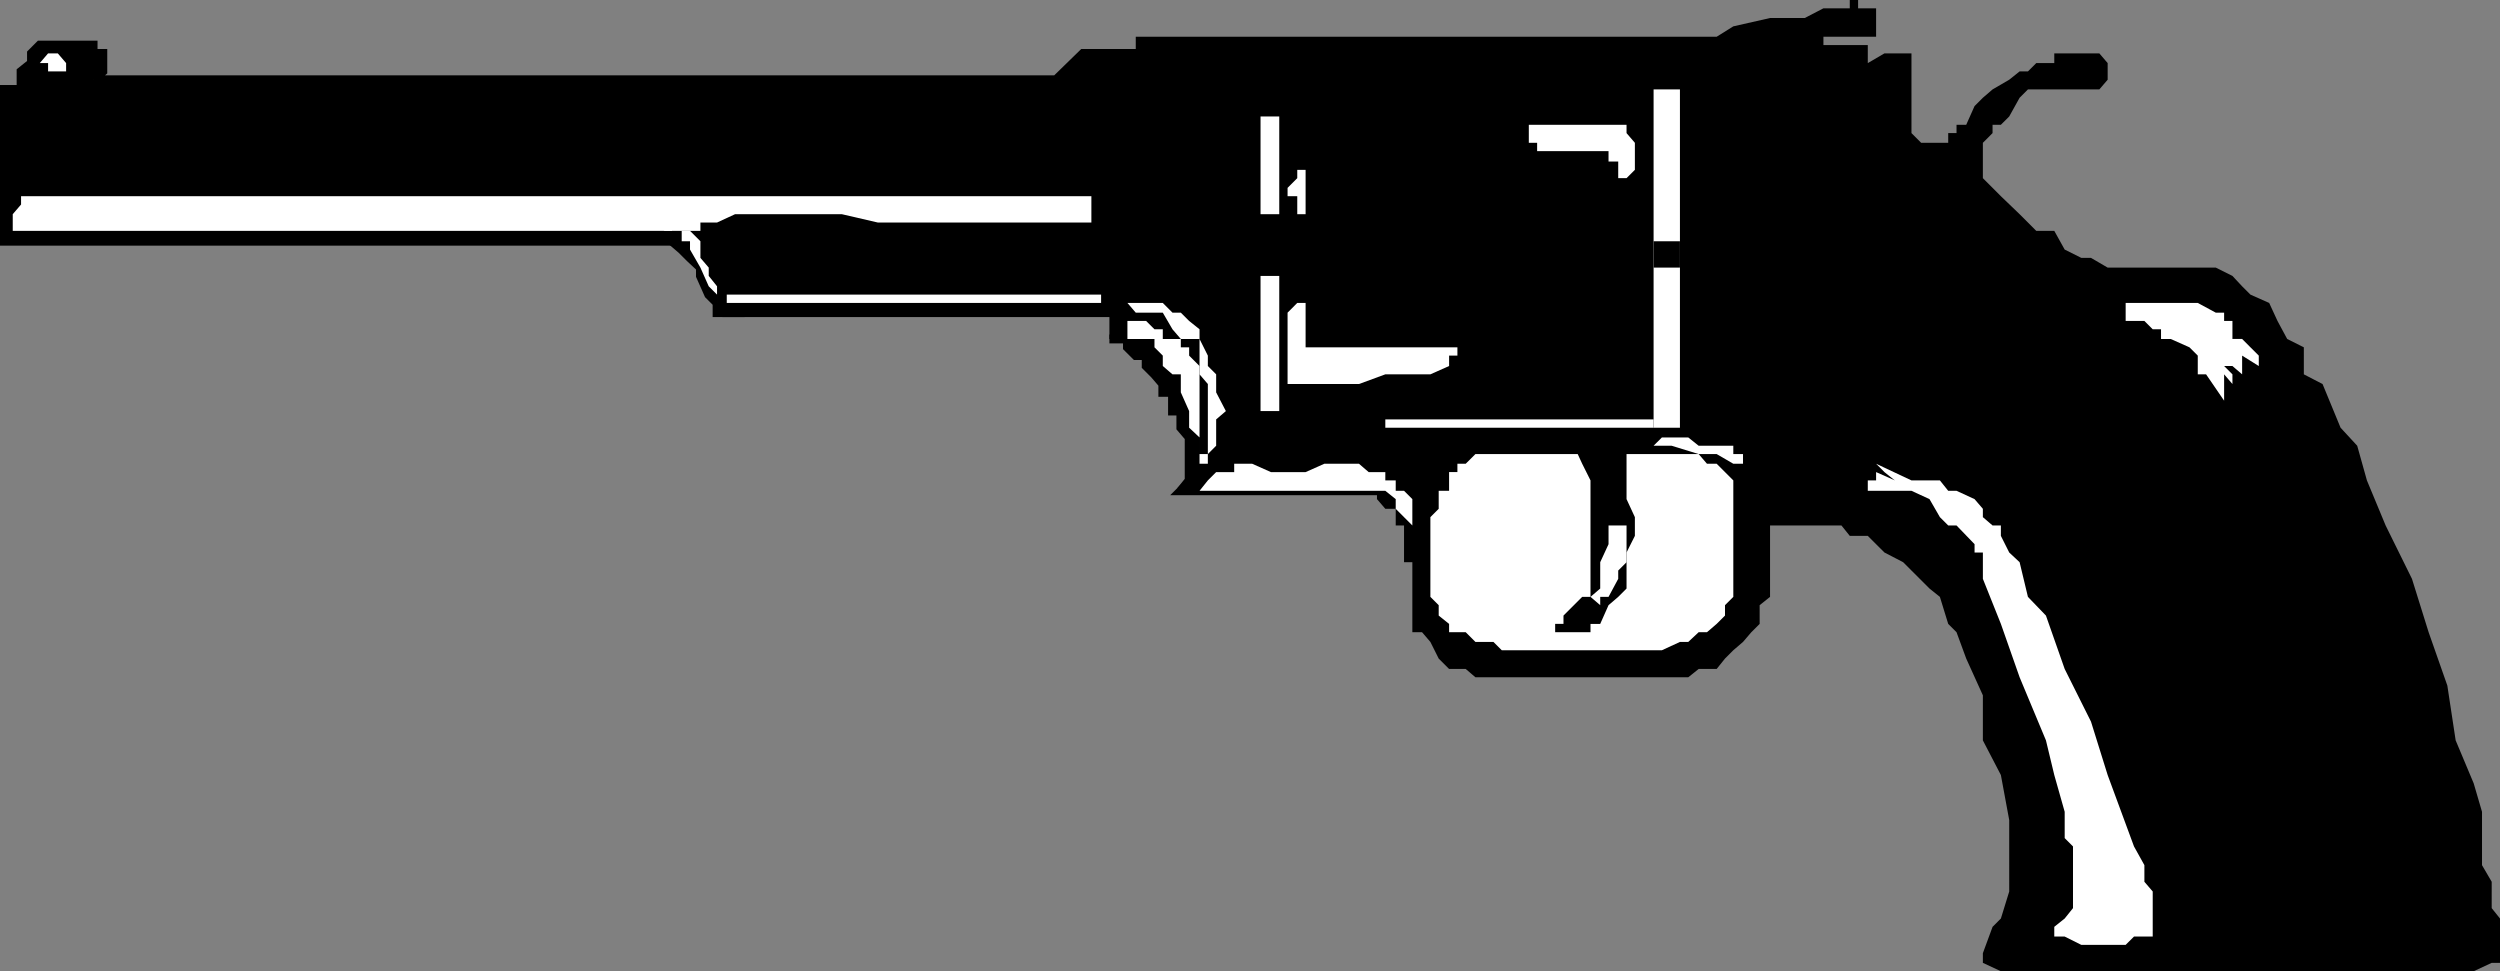
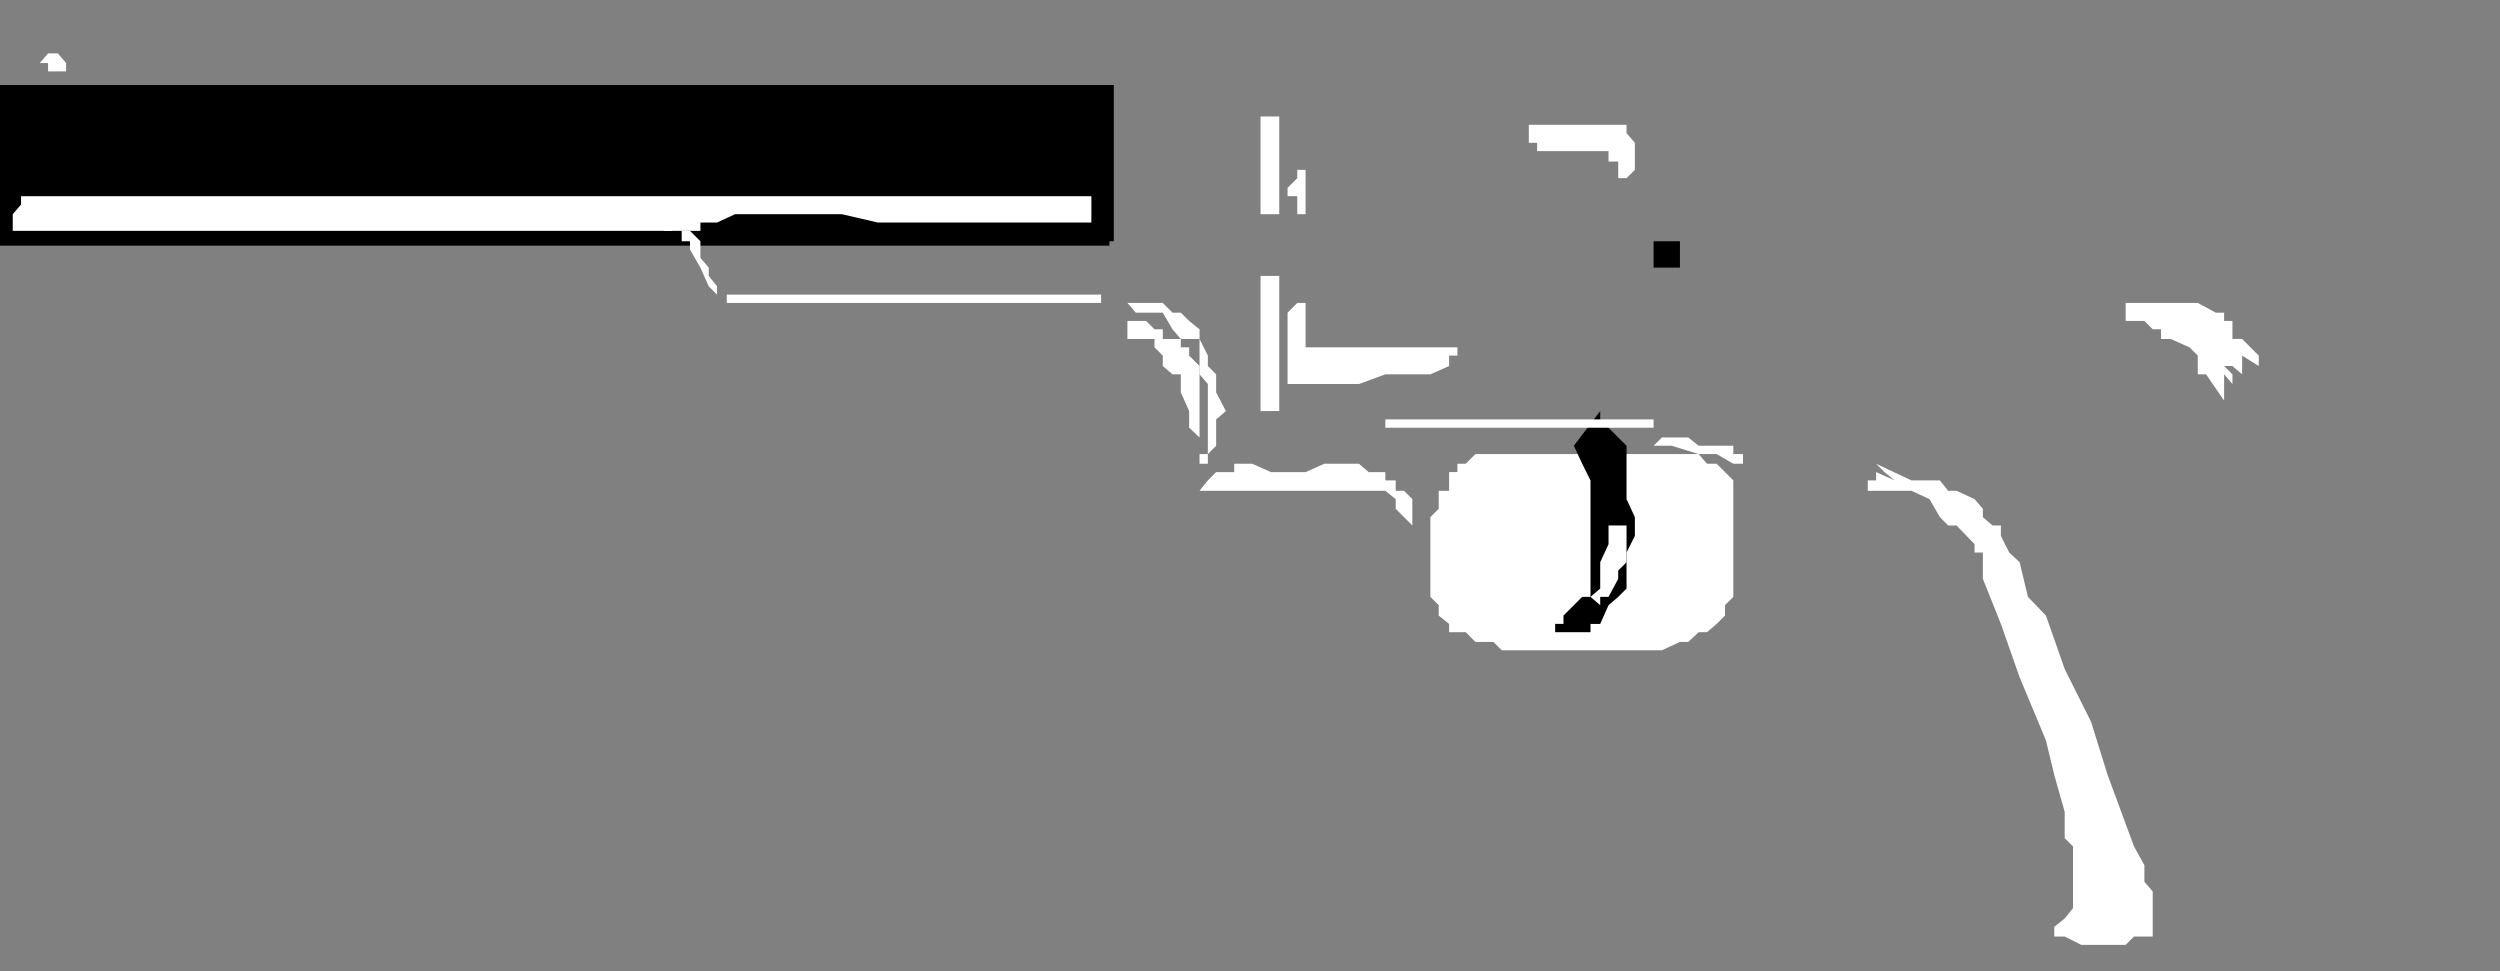
<svg xmlns="http://www.w3.org/2000/svg" width="360.635" height="140.102">
  <rect width="100%" height="100%" fill="#808080" stroke="none" />
-   <path d="m289.838 118.3-1.203-6.5-2.598-5v-6.5l-2.402-5.3-1.398-3.8-1.2-1.2-1.199-3.898-1.5-1.204-2.601-2.597-1.2-1.2-2.699-1.402-1.203-1.199-1.2-1.2h-2.597l-1.203-1.5h-10.297v10.302l-1.5 1.199V90l-1.203 1.2-1.2 1.402-1.398 1.199L248.838 95l-1.203 1.5h-2.598l-1.5 1.2h-30.699l-1.402-1.2h-2.399l-1.5-1.5-1.199-2.398-1.203-1.403h-1.398V81.102h-1.2V75.8h-1.199v-2.403h-1.5L198.635 72v-1.2h-2.598v-1.5h-2.601v-1.198h-20.399l-1.5-12.704V54l-1.199-1.2v-1.5l-1.203-1.198h-1.398v-1.204h-7.7v-36l3.801-5.199V5.301h83.797l2.402-1.5 5.301-1.2h5l2.7-1.402h3.8V0h1.2v1.2h2.597v4.1h-7.598v1.2h6.399v2.602l2.402-1.403h3.899v11.5l1.398 1.403h3.902v-1.403h1.2V18h1.398l1.203-2.7 1.2-1.198 1.398-1.204 2.402-1.398 1.5-1.2h1.2l1.199-1.198h2.601V7.699h6.5l1.2 1.403V11.5l-1.2 1.398h-10.3l-1.2 1.204-1.5 2.699L288.635 18h-1.2v1.2l-1.398 1.402v5.097l2.598 2.602 2.703 2.597 2.399 2.403h2.601l1.5 2.699 2.399 1.2h1.398l2.402 1.402h15.598l2.402 1.199 1.399 1.5 1.199 1.199 2.703 1.2 1.2 2.6 1.398 2.598 2.402 1.204V54l2.7 1.398 2.597 6.301 2.402 2.602 1.399 5 2.699 6.5 3.8 7.699 2.403 7.7 2.7 7.698 1.199 7.903 2.601 6.199 1.2 4.102v7.699l1.398 2.398V131l1.199 1.5v6.398h-1.2l-2.597 1.204h-68.203l-2.598-1.204V137.5l1.399-3.8 1.199-1.2 1.203-3.898V118.3" />
  <path stroke="#000" stroke-miterlimit="10" stroke-width="1.27" d="M160.037 34.8H.635V12.899h159.402v21.903" />
-   <path stroke="#000" stroke-miterlimit="10" stroke-width="1.27" d="m93.037 30.898 2.7 1.204V33.3l2.601 1.5 1.2 1.199 1.5 1.2v1.402h1.199l1.199 1.199v2.7l1.402 1.2v1.402h55.2V30.898h-67m79.999 37.204h30.7V69.3l1.398 1.5h2.402l1.5 1.199v2.602l1.2 1.199h1.199-2.399v-1.2l-1.5-1.203h-1.199L203.737 72l-2.399-1.2h-31l2.7-2.698" />
-   <path stroke="#000" stroke-miterlimit="10" stroke-width="1.27" d="m173.037 68.102-2.699 2.699 1.2-1.5v-6.2l-1.2-1.402v-2.398h-1.203v-2.7h-1.398v-1.203l-1.2-1.398-1.199-1.2v-1.5h-1.5l-1.203-1.198v-1.204h-2.598 7.7v1.204l1.398 1.199h1.203V54h1.2v1.398l1.5 12.704m-81.2-37.204h2.7l1.199 1.204 1.199 1.199 2.601 1.5V36l1.5 1.2v1.402h1.2l1.199 1.199 1.402 2.699v1.2l1.2 1.402h-2.602v-1.403l-1.2-1.199-1.199-2.7v-1.198l-1.5-1.403L98.338 36l-1.402-1.2-1.2-1.5-2.699-1.198-1.199-1.204M13.436 11.5h138.902l3.899-3.8h7.601l-3.8 5.198h-157v-2.597l1.5-1.2V7.7l1.198-1.2h7.699v1.2h1.402v2.6l-1.402 1.2" />
  <path fill="#fff" d="M91.838 33.3h-90v-2.402l1.2-1.398v-1.2h154.398v3.802h-30.801l-5.2-1.204h-15.398l-2.601 1.204h-2.399V33.3h29.5-38.699" />
  <path fill="#fff" d="M103.436 43.7v-1.2l-1.2-1.2-1.199-2.698-1.5-2.602v-1.2h-1.199v-1.5h-2.601l1.199-1.198V33.3h2.601l1.5 1.5v2.398l1.2 1.403V39.8l1.199 1.5v2.398m69.601 23.2v-3.796l-1.5-1.403v-2.398l-1.199-2.7V54h-1.203l-1.398-1.2v-1.5l-1.2-1.198v-1.204h-3.902v-2.597h2.703l1.2 1.199h1.199v1.398h2.601v1.204h1.2V51.3l1.5 1.5v14.097M157.436 43.7h1.402v-1.2h-54v1.2h52.598" />
  <path fill="#fff" d="M173.037 66.898V65.5h1.2V55.398l-1.2-1.398v-5.102h-2.699l-1.203-1.398-1.398-2.398h-3.899l-1.203-1.403h-1.398 6.5l1.398 1.403h1.203l1.2 1.199 1.5 1.199v1.398l1.199 2.403v1.5L175.436 54v2.602l1.402 2.699-1.402 1.199v3.8l-1.2 1.2v1.398h-1.199m0 3.902 1.2-1.5 1.199-1.198h2.601v-1.204h2.598l2.703 1.204h5l2.7-1.204h5l1.398 1.204h2.402V69.3h1.5v1.5h1.2l1.198 1.2v2.602-1.204h-1.2 1.2v2.403l-1.2-1.2v-1.203 2.403-1.2l-1.199-1.203V72l-1.5-1.2h-26.8m33.301 10.302v5l1.2 1.199v1.5l1.5 1.199v1.2h2.398l1.402 1.402h2.598l1.199 1.199h23.102l2.601-1.2h1.2l1.5-1.402h1.199L247.635 90l1.203-1.2v-1.5l1.2-1.198V69.3l-2.403-2.403h-1.398l-1.2-1.398h-32.199l-1.402 1.398h-1.2v1.204h-1.199V70.8h-1.5v2.597l-1.199 1.204v6.5" />
  <path d="m227.037 64.3 3.801-5v1.2l1.2 1.2 1.398 1.402 1.199 1.199V72l1.203 2.602V77.3l-1.203 2.398v5.2l-1.2 1.203-1.398 1.199-1.199 2.7h-1.402v1.2h-5.098V90h1.2v-1.2l2.699-2.698h1.199V69.3l-1.2-2.403-1.199-2.597" />
  <path fill="#fff" d="M181.838 59.3V39.8h2.7v19.5h-2.7m0-28.402V16.801h2.7v14.097h-2.7m3.899 24.5h10.3L199.838 54h6.5l2.7-1.2v-1.5h1.199v-1.198h-21.899v-6.403h-1.203l-1.398 1.403v10.296m14.101 6.302v-1.2h38.7v1.2h-38.7" />
-   <path fill="#fff" d="M238.537 61.7V12.897h3.801V61.7h-3.8" />
  <path d="M238.537 38.602V34.8h3.801v3.8h-3.8" />
  <path fill="#fff" d="M187.135 30.898h1.203V24.5h-1.203v1.2l-1.398 1.402V28.3h1.398v2.597M238.537 64.3h2.598l3.902 1.2h2.598l2.402 1.398h1.399V65.5h-1.399v-1.2h-5l-1.5-1.198h-3.8l-1.2 1.199M230.838 87.3l-1.402-1.198 1.402-1.204v-3.796l1.2-2.602v-2.7h2.597v5.302l-1.2 1.199V83.5l-1.398 2.602h-1.199V87.3m42.5-16.5h2.399l2.601 1.2 1.5 2.602 1.2 1.199h1.199l2.601 2.699v1.2h1.2v3.8l2.597 6.5 2.703 7.7 3.797 9.1 1.203 5 1.5 5.302v3.796l1.2 1.204V131l-1.2 1.5-1.5 1.2v1.402h1.5l2.399 1.199h6.398l1.203-1.2h2.7v-6.5l-1.2-1.402v-2.398l-1.5-2.7-3.8-10.3-2.403-7.7-3.797-7.601-2.703-7.7-2.598-2.698-1.199-5-1.5-1.403-1.203-2.398v-1.5h-1.2l-1.398-1.2v-1.203L284.838 72l-2.601-1.2h-1.2l-1.199-1.5h-4.101l-5.102-2.402 1.203 1.204 1.5 1.199-2.703-1.2v1.2h1.203-2.402v1.5h1.199v-1.5 1.5h3.902-1.199m-49-52.801h10.297v1.2l1.203 1.402V24.5l-1.203 1.2v1.402-1.403h-1.2v-2.398h-1.398v-1.5h-8.902 1.203-2.601v-1.2h2.601-3.8V18h5-1.2M5.737 9.102h1.199V10.3h2.601V9.1h1.2-1.2L8.338 7.7H6.936l-1.2 1.403M306.635 43.7h10.402l2.598 1.402h1.203V46.3h1.2v2.597h1.398l1.199 1.204 1.203 1.199v1.5l-2.402-1.5V54l-1.399-1.2v-1.5 1.5h-1.199l1.2 1.2h-1.2 1.2v1.398l-1.2-1.398h-1.203 1.203v3.8l-2.601-3.8h-1.2v-2.7l-1.199-1.198-2.703-1.204h-1.398V47.5h-1.2l-1.199-1.2h-2.703v-2.6" />
</svg>